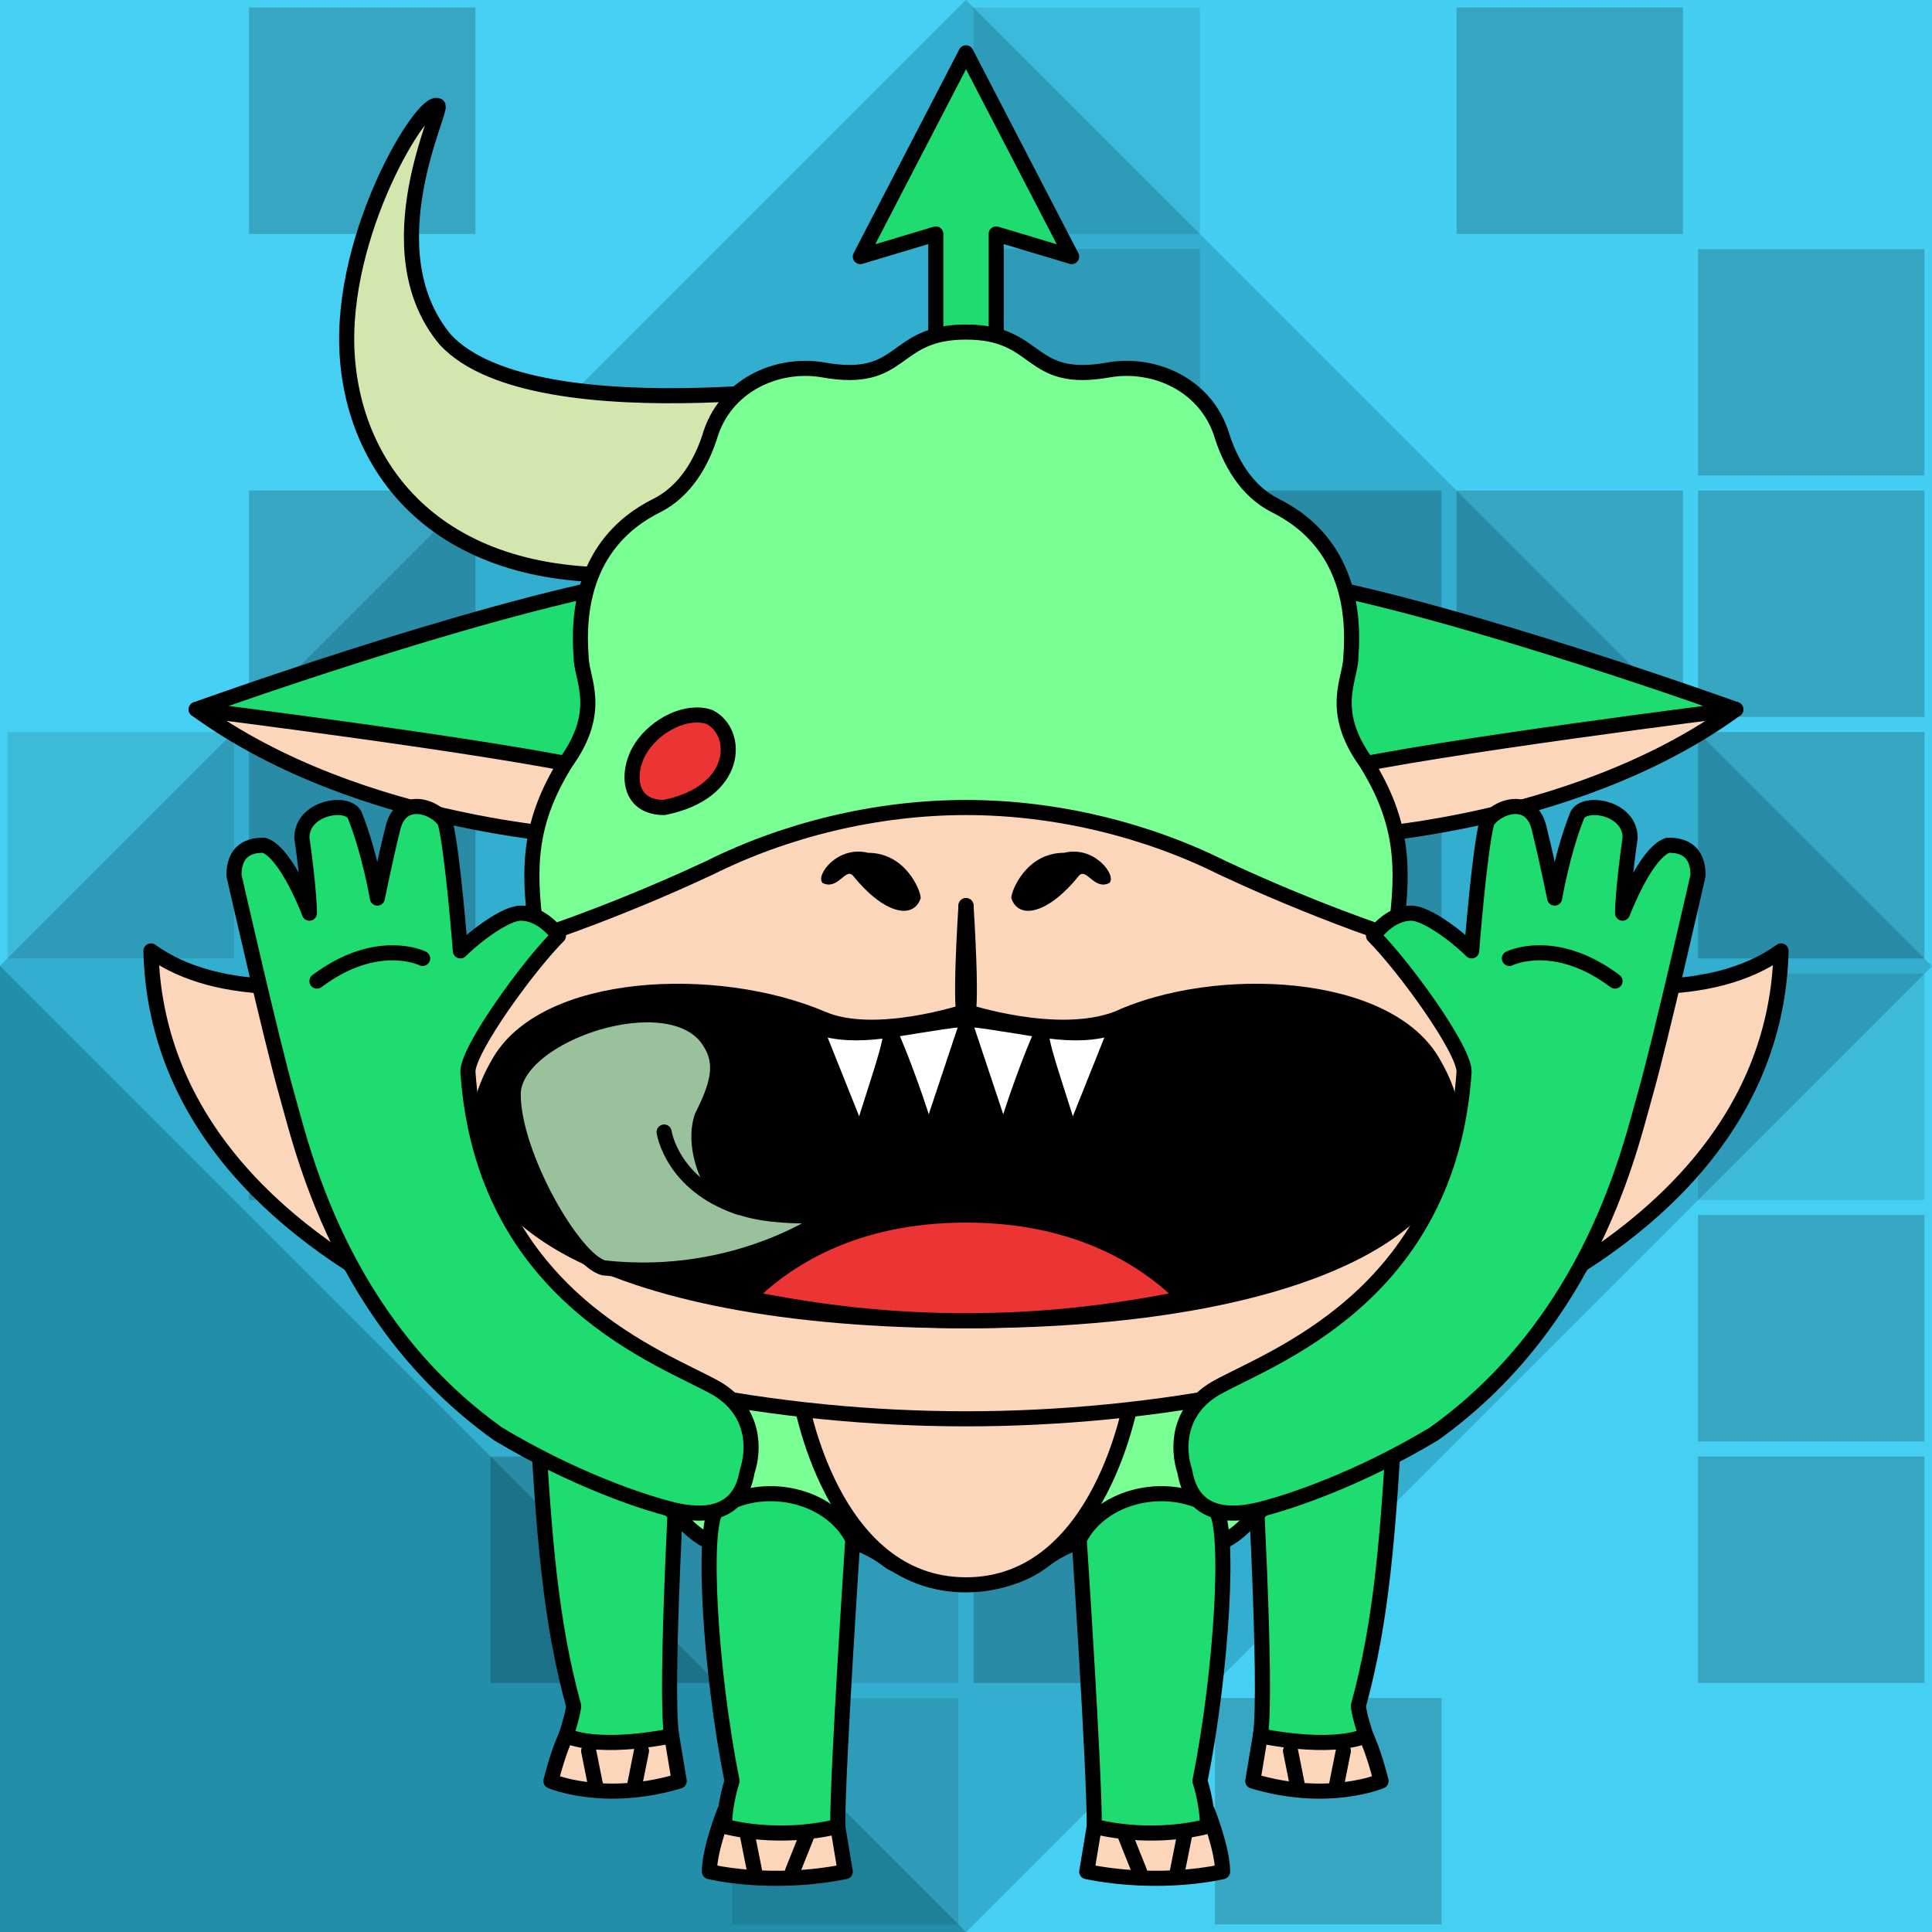
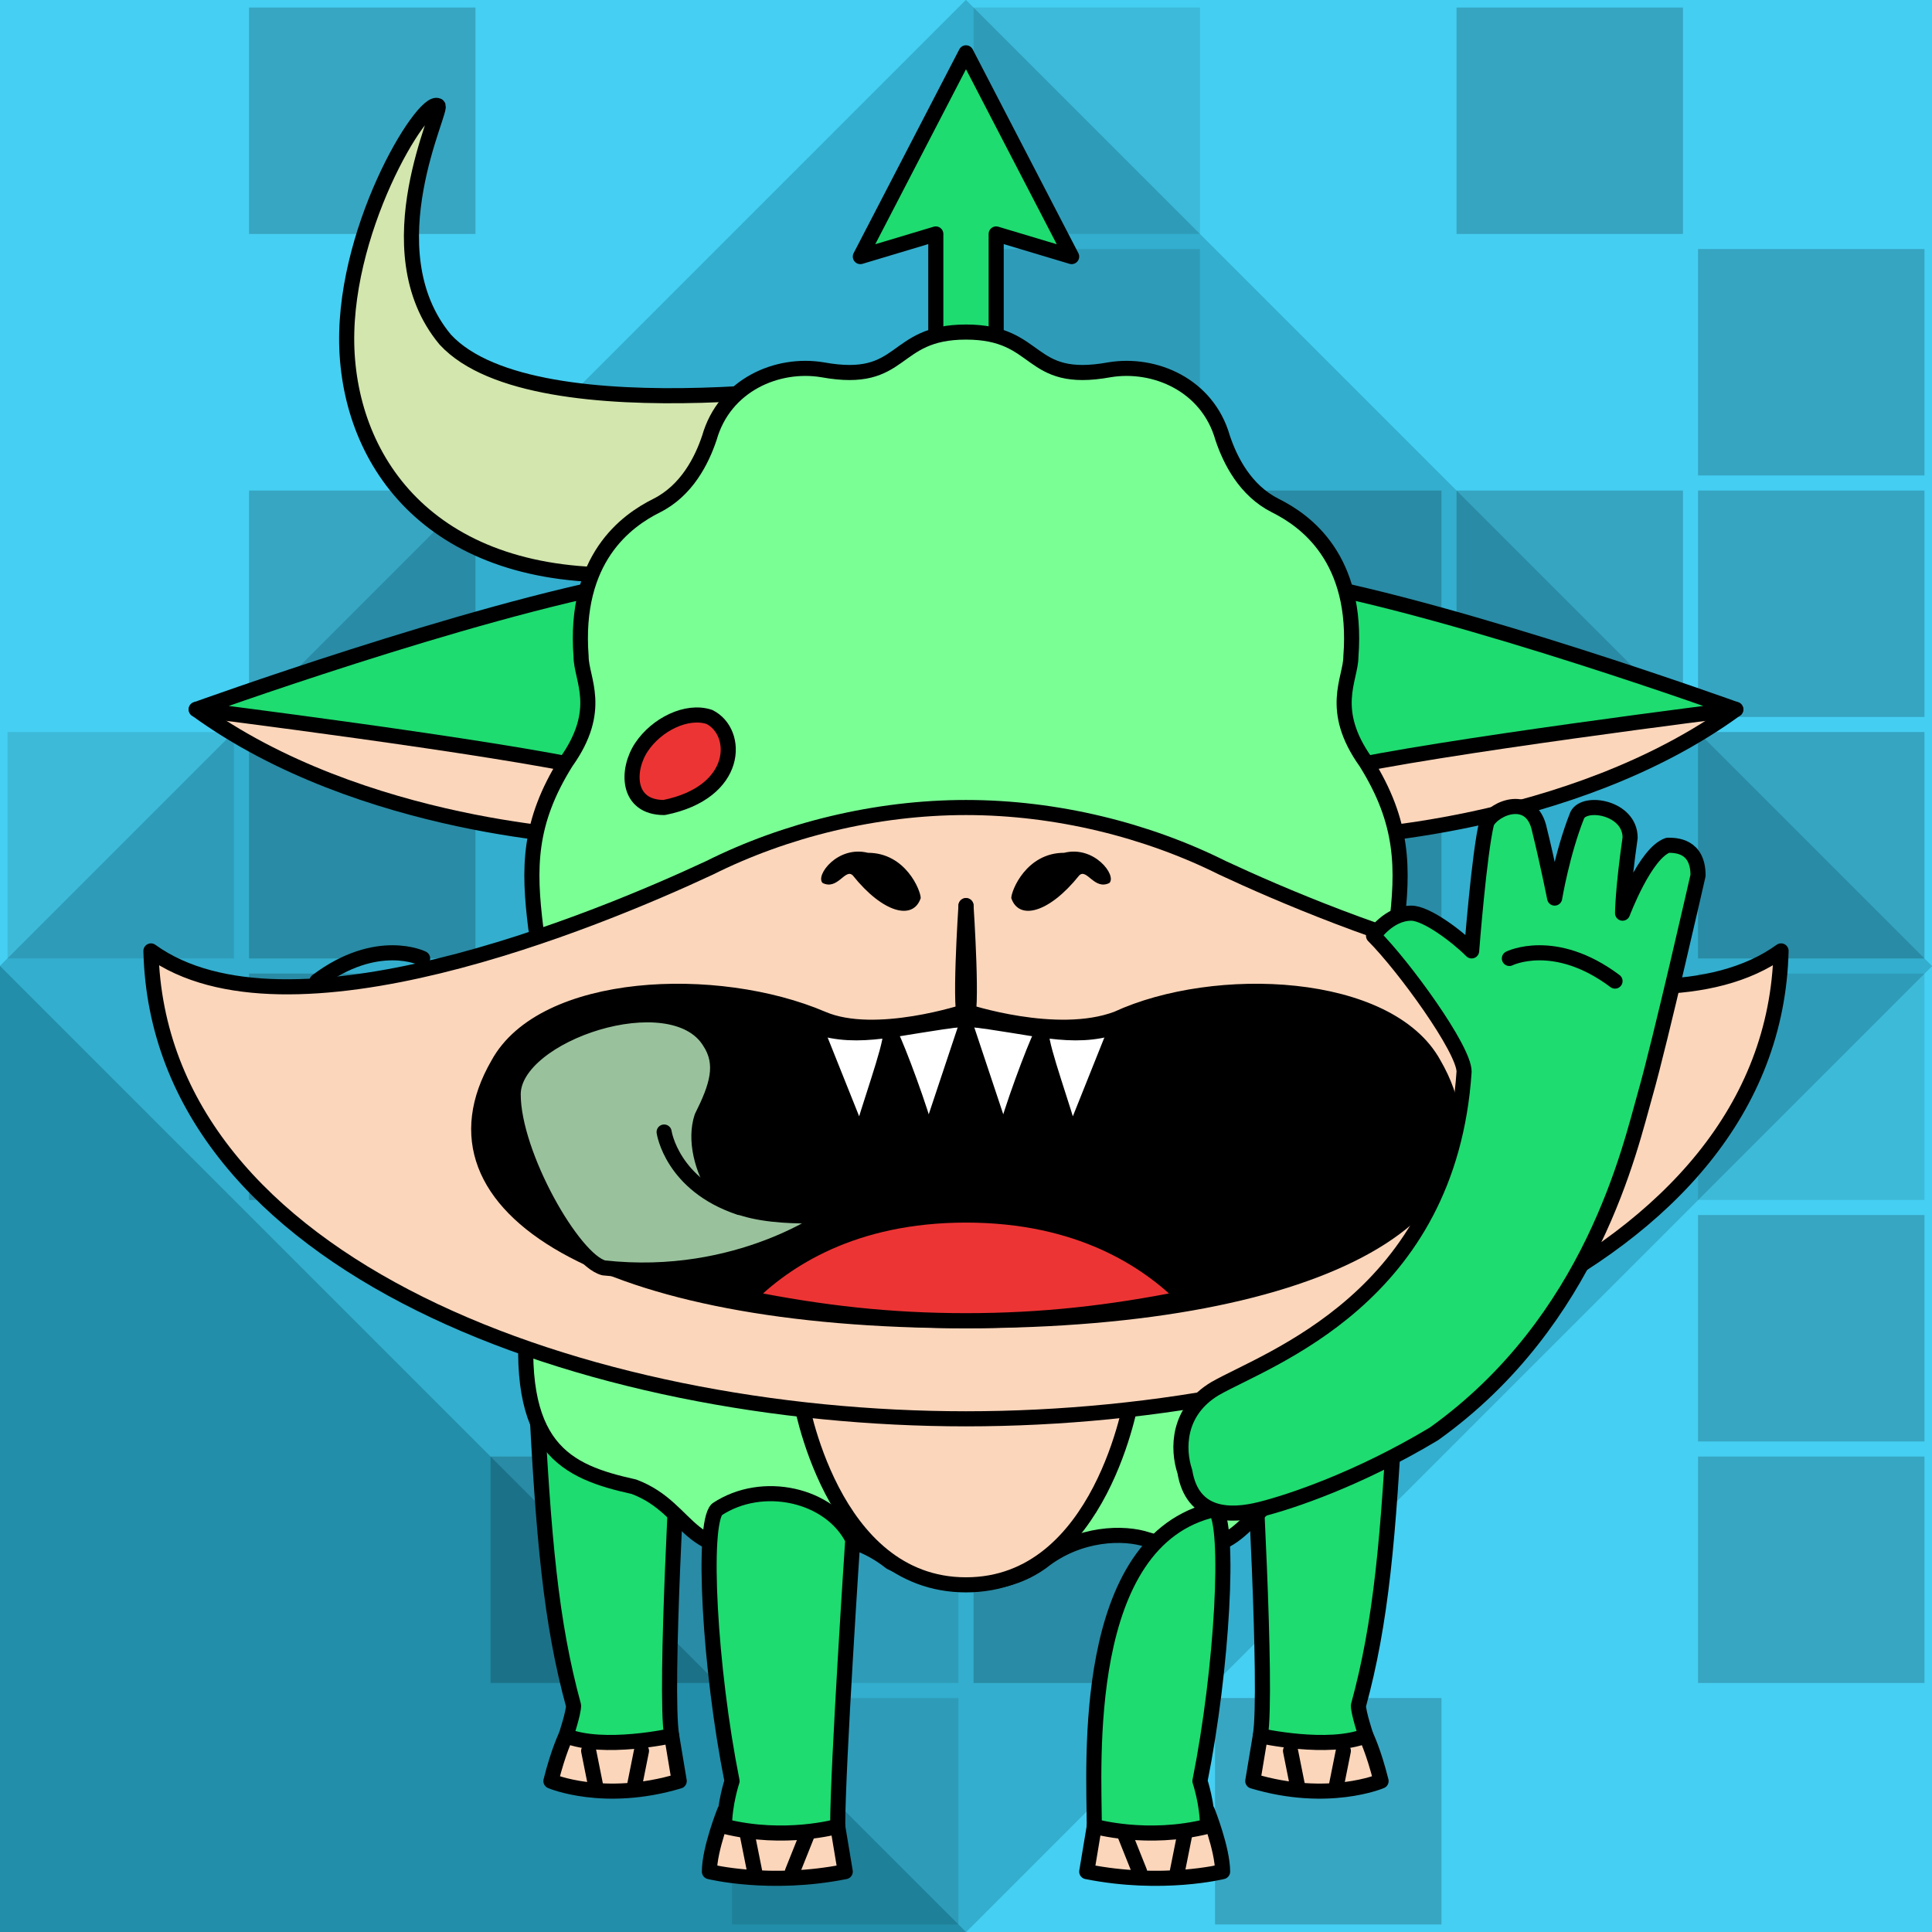
<svg xmlns="http://www.w3.org/2000/svg" version="1.1" viewBox="0 0 256 256">
  <style>rect:not([fill]){transition:opacity .25s .25s}rect:not([fill]):hover{transition-delay:0s;opacity:.3}</style>
  <rect width="256" height="256" fill="#45cff2" />
  <path opacity=".5" fill="#004f63" d="M0 128L128 0L256 128L128 256H0Z" />
  <path opacity=".5" fill="#45cff2" d="M0 128L128 0H256V128L128 256Z" />
  <g fill="#000" opacity=".2">
    <rect width="30" height="30" x="33" y="1" />
    <rect width="30" height="30" x="129" y="1" opacity=".5" />
    <rect width="30" height="30" x="193" y="1" />
    <rect width="30" height="30" x="129" y="33" opacity=".5" />
    <rect width="30" height="30" x="225" y="33" />
    <rect width="30" height="30" x="33" y="65" />
    <rect width="30" height="30" x="161" y="65" />
    <rect width="30" height="30" x="193" y="65" />
    <rect width="30" height="30" x="225" y="65" />
    <rect width="30" height="30" x="1" y="97" opacity=".5" />
    <rect width="30" height="30" x="33" y="97" />
    <rect width="30" height="30" x="161" y="97" />
    <rect width="30" height="30" x="225" y="97" />
    <rect width="30" height="30" x="33" y="129" />
    <rect width="30" height="30" x="225" y="129" opacity=".5" />
    <rect width="30" height="30" x="225" y="161" />
    <rect width="30" height="30" x="65" y="193" />
    <rect width="30" height="30" x="97" y="193" opacity=".5" />
    <rect width="30" height="30" x="129" y="193" />
    <rect width="30" height="30" x="225" y="193" />
    <rect width="30" height="30" x="97" y="225" opacity=".5" />
    <rect width="30" height="30" x="161" y="225" />
  </g>
  <g stroke-linecap="round" stroke-linejoin="round" stroke="#000" stroke-width="2">
    <g transform="translate(71,184)">
      <path d="M4 46C4 46 3 48 2 52C2 52 9 55 19 52L18 46" fill="#fcd6bb" />
      <path d="M19 6C19 6 17 40 18 46C18 46 9 48 4 46C4 46 5 43 5 42C2 31 1 20 0 0" fill="#1edc70" />
      <path d="M14 48L13 53" fill="none" />
      <path d="M7 48L8 53" fill="none" />
    </g>
    <g transform="translate(185,184) scale(-1,1)">
      <path d="M4 46C4 46 3 48 2 52C2 52 9 55 19 52L18 46" fill="#fcd6bb" />
      <path d="M19 6C19 6 17 40 18 46C18 46 9 48 4 46C4 46 5 43 5 42C2 31 1 20 0 0" fill="#1edc70" />
      <path d="M14 48L13 53" fill="none" />
      <path d="M7 48L8 53" fill="none" />
    </g>
    <g transform="translate(26,77)">
      <path d="M53 34C53 34 22 33 0 17L54 21" fill="#fcd6bb" />
      <path d="M58 0C36 4 0 17 0 17S40 22 53 25" fill="#1edc70" />
    </g>
    <g transform="translate(230,77) scale(-1,1)">
      <path d="M53 34C53 34 22 33 0 17L54 21" fill="#fcd6bb" />
      <path d="M58 0C36 4 0 17 0 17S40 22 53 25" fill="#1edc70" />
    </g>
    <g transform="translate(45,13)">
      <path d="M73 37C73 37 26 45 14 32C4 20 14 1 13 1C11 0 0 18 1 34S14 65 41 63" fill="#d2e6ad" />
    </g>
    <g transform="translate(114,7)">
      <path d="M18 44L18 24L28 27L14 0L0 27L10 24L10 44" fill="#1edc70" />
    </g>
    <g transform="translate(68,44)">
      <path d="M118 129C117 122 115 88 117 79C118 71 118 65 113 57C108 50 111 46 111 43C112 30 105 25 101 23C97 21 95 17 94 14C92 7 85 4 79 5C68 7 70 0 60 0C50 0 52 7 41 5C35 4 28 7 26 14C25 17 23 21 19 23C15 25 8 30 9 43C9 46 12 50 7 57C2 65 2 71 3 79C5 88 3 122 2 129C0 148 7 151 16 153C24 156 23 164 36 160C39 159 45 159 50 163C54 165 63 168 70 163C75 159 81 159 84 160C97 164 96 156 104 153C113 151 120 148 118 129Z" fill="#7aff95" />
    </g>
    <g transform="translate(106,185)">
      <path d="M44 0C44 0 40 25 22 25S0 0 0 0" fill="#fcd6bb" />
    </g>
    <g transform="translate(20,107)">
      <path d="M108 81C58 81 1 61 0 19C18 32 59 15 74 8C84 3 96 0 108 0C120 0 132 3 142 8C157 15 198 32 216 19C215 61 158 81 108 81Z" fill="#fcd6bb" />
    </g>
    <g transform="translate(55,129)">
      <path d="M11 12C17 1 40 0 54 6C61 9 73 5 73 5S85 9 93 6C106 0 129 1 135 12C146 31 121 46 73 46S0 31 11 12Z" fill="#000000" />
      <path d="M44 43C54 45 63 46 73 46S92 45 102 43C97 38 88 32 73 32S49 38 44 43Z" fill="#ed3434" />
    </g>
    <g transform="translate(108,136)">
      <path d="M10 1C10 3 7 11 6 15C4 10 0 0 0 0" fill="#ffffff" />
      <path d="M20 0C19 3 16 12 15 15C14 11 11 3 10 1" fill="#ffffff" />
    </g>
    <g transform="translate(148,136) scale(-1,1)">
      <path d="M10 1C10 3 7 11 6 15C4 10 0 0 0 0" fill="#ffffff" />
      <path d="M20 0C19 3 16 12 15 15C14 11 11 3 10 1" fill="#ffffff" />
    </g>
    <g transform="translate(127,120)">
      <path d="M1 0C1 0 0 15 1 15C10 16 15 18 21 16" fill="none" />
    </g>
    <g transform="translate(129,120) scale(-1,1)">
      <path d="M1 0C1 0 0 15 1 15C10 16 15 18 21 16" fill="none" />
    </g>
    <g transform="translate(108,112)">
      <path d="M14 7C13 10 9 9 5 4C4 3 3 6 1 5C0 4 3 0 7 1C12 1 14 6 14 7Z" stroke="none" fill="#000000" />
    </g>
    <g transform="translate(148,112) scale(-1,1)">
      <path d="M14 7C13 10 9 9 5 4C4 3 3 6 1 5C0 4 3 0 7 1C12 1 14 6 14 7Z" stroke="none" fill="#000000" />
    </g>
    <g transform="translate(68,130)">
      <path d="M25 18C27 14 28 11 26 8C21 0 0 7 0 15C0 23 8 37 12 38C30 40 42 31 42 31S30 32 27 28C25 25 24 21 25 18Z" fill="#99c29c" />
      <path d="M20 20C20 20 21 27 30 30" fill="none" />
    </g>
    <g transform="translate(83,94)">
      <path d="M11 1C8 0 4 2 2 5S0 13 5 13C15 11 15 3 11 1Z" fill="#ed3434" />
    </g>
    <g transform="translate(93,196)">
      <path d="M18 46L19 52C9 54 1 52 1 52C1 49 3 44 3 44" fill="#fcd6bb" />
      <path d="M3 46C3 43 4 40 4 40C1 25 0 6 2 4C8 0 17 2 20 8C20 8 18 38 18 46C18 46 11 48 3 46Z" fill="#1edc70" />
      <path d="M6 47L7 52" fill="none" />
      <path d="M14 47L12 52" fill="none" />
    </g>
    <g transform="translate(163,196) scale(-1,1)">
      <path d="M18 46L19 52C9 54 1 52 1 52C1 49 3 44 3 44" fill="#fcd6bb" />
-       <path d="M3 46C3 43 4 40 4 40C1 25 0 6 2 4C8 0 17 2 20 8C20 8 18 38 18 46C18 46 11 48 3 46Z" fill="#1edc70" />
+       <path d="M3 46C3 43 4 40 4 40C1 25 0 6 2 4C20 8 18 38 18 46C18 46 11 48 3 46Z" fill="#1edc70" />
      <path d="M6 47L7 52" fill="none" />
      <path d="M14 47L12 52" fill="none" />
    </g>
    <g transform="translate(31,105)">
-       <path d="M30 21C30 21 29 8 28 4C27 2 22 0 21 5C20 9 19 14 19 14S18 8 16 3C15 1 9 2 9 6C10 13 10 16 10 16S7 8 4 7C3 7 0 7 0 11C0 11 5 33 7 40C9 47 14 70 35 85C45 91 54 94 58 95C62 96 67 96 68 90C69 87 69 82 64 79C57 75 33 67 31 37C31 34 39 23 43 19C43 19 41 16 38 16C36 16 32 19 30 21Z" fill="#1edc70" />
      <path d="M25 22C25 22 19 19 11 25" fill="none" />
    </g>
    <g transform="translate(225,105) scale(-1,1)">
      <path d="M30 21C30 21 29 8 28 4C27 2 22 0 21 5C20 9 19 14 19 14S18 8 16 3C15 1 9 2 9 6C10 13 10 16 10 16S7 8 4 7C3 7 0 7 0 11C0 11 5 33 7 40C9 47 14 70 35 85C45 91 54 94 58 95C62 96 67 96 68 90C69 87 69 82 64 79C57 75 33 67 31 37C31 34 39 23 43 19C43 19 41 16 38 16C36 16 32 19 30 21Z" fill="#1edc70" />
      <path d="M25 22C25 22 19 19 11 25" fill="none" />
    </g>
  </g>
</svg>